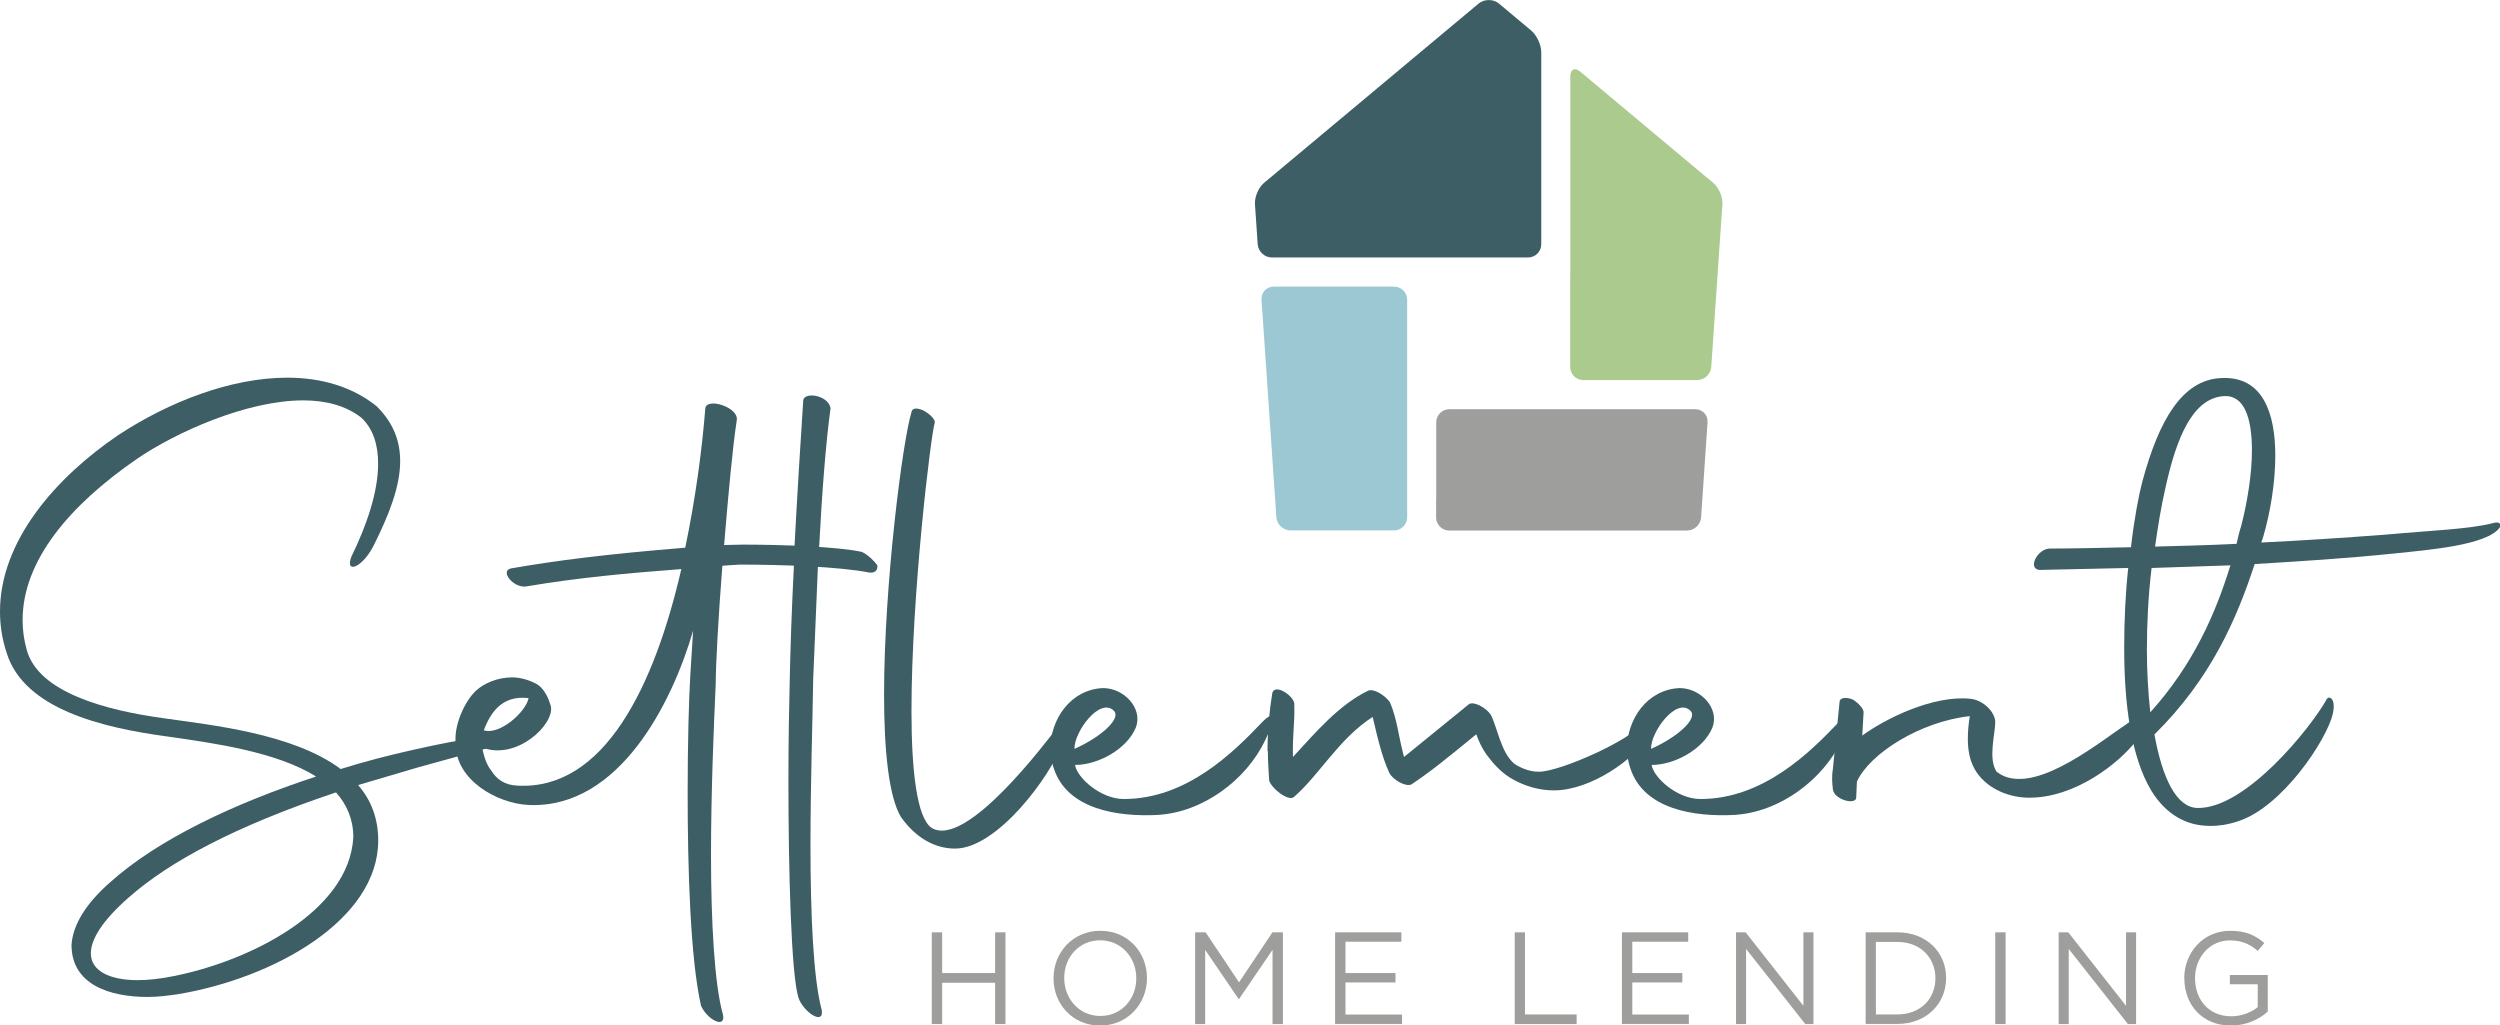
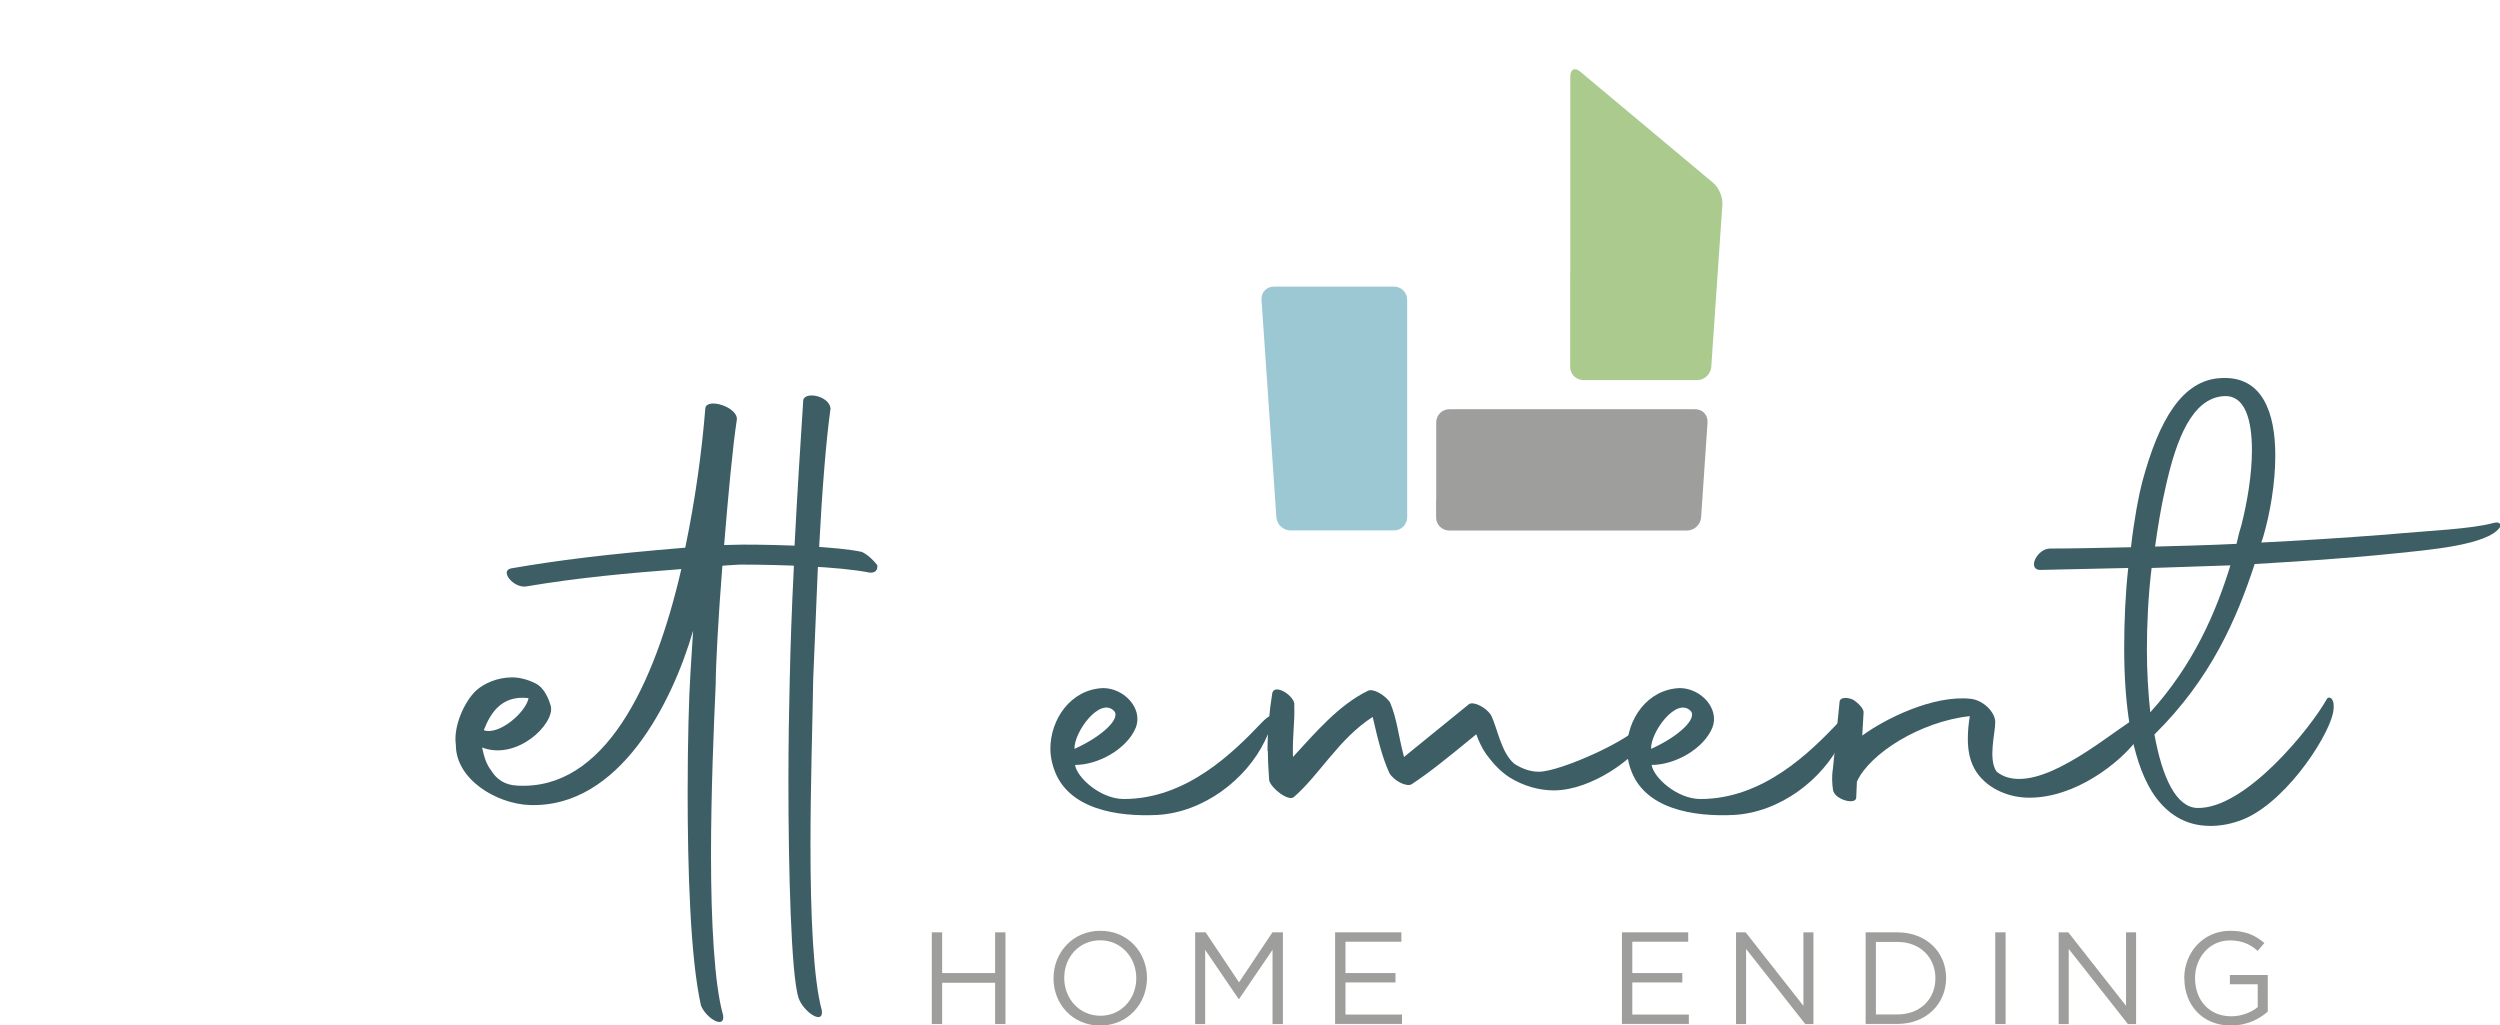
<svg xmlns="http://www.w3.org/2000/svg" id="Layer_1" viewBox="0 0 228.97 93.92">
  <defs>
    <style>.cls-1{fill:#9e9e9d;}.cls-1,.cls-2,.cls-3,.cls-4{stroke-width:0px;}.cls-2{fill:#aaca8e;}.cls-3{fill:#9cc8d3;}.cls-4{fill:#3d5e65;}</style>
  </defs>
  <path class="cls-3" d="m128.88,36.16s0,.55,0,1.21v5.79c0,.66,0,1.22,0,1.24,0,.02,0,.62,0,1.28v1.7c0,.66-.54,1.2-1.2,1.2h-9.49c-.66,0-1.24-.54-1.29-1.2l-1.36-19.93c-.05-.66.46-1.2,1.12-1.2h11.02c.66,0,1.2.54,1.2,1.2v7.48c0,.66,0,1.21,0,1.22Z" />
-   <path class="cls-4" d="m141.16,22.38c0,.66-.54,1.2-1.2,1.2h-23.48c-.66,0-1.24-.54-1.29-1.2l-.25-3.67c-.05-.66.33-1.55.84-1.97L135.43.32c.51-.42,1.34-.42,1.85,0l2.96,2.48c.51.42.92,1.31.92,1.98v17.62Z" />
  <path class="cls-2" d="m143.82,25.07V7c0-.66.42-.86.92-.43l12.17,10.18c.51.42.89,1.31.84,1.97l-1.02,14.89c-.05.66-.62,1.2-1.29,1.2h-10.43c-.66,0-1.2-.54-1.2-1.2v-8.54Z" />
  <path class="cls-1" d="m131.54,45.8c0-.66,0-1.22,0-1.24,0-.02,0-.62,0-1.28v-4.6c0-.66.54-1.2,1.2-1.2h22.53c.66,0,1.17.54,1.12,1.2l-.59,8.71c-.05.66-.62,1.2-1.29,1.2h-21.78c-.66,0-1.2-.54-1.2-1.2v-1.58Z" />
  <path class="cls-1" d="m85.34,85.39h.95v3.73h4.85v-3.73h.95v8.4h-.95v-3.78h-4.85v3.78h-.95v-8.4Z" />
-   <path class="cls-1" d="m96.49,89.61v-.02c0-2.32,1.74-4.34,4.29-4.34s4.27,2,4.27,4.32v.02c0,2.31-1.74,4.34-4.29,4.34s-4.27-2-4.27-4.32Zm7.58,0v-.02c0-1.91-1.39-3.47-3.31-3.47s-3.29,1.54-3.29,3.44v.02c0,1.91,1.39,3.47,3.31,3.47s3.29-1.54,3.29-3.44Z" />
+   <path class="cls-1" d="m96.49,89.61v-.02c0-2.32,1.74-4.34,4.29-4.34s4.27,2,4.27,4.32v.02c0,2.31-1.74,4.34-4.29,4.34s-4.27-2-4.27-4.32Zm7.58,0v-.02c0-1.91-1.39-3.47-3.31-3.47s-3.29,1.54-3.29,3.44c0,1.91,1.39,3.47,3.31,3.47s3.29-1.54,3.29-3.44Z" />
  <path class="cls-1" d="m109.46,85.39h.96l3.06,4.58,3.06-4.58h.96v8.4h-.95v-6.8l-3.06,4.5h-.05l-3.06-4.49v6.79h-.92v-8.4Z" />
  <path class="cls-1" d="m122.28,85.39h6.07v.86h-5.12v2.87h4.58v.86h-4.58v2.94h5.18v.86h-6.13v-8.4Z" />
-   <path class="cls-1" d="m138.72,85.39h.95v7.52h4.73v.88h-5.67v-8.4Z" />
  <path class="cls-1" d="m148.55,85.39h6.07v.86h-5.12v2.87h4.58v.86h-4.58v2.94h5.18v.86h-6.13v-8.4Z" />
  <path class="cls-1" d="m158.99,85.39h.89l5.29,6.73v-6.73h.92v8.4h-.75l-5.42-6.88v6.88h-.92v-8.4Z" />
  <path class="cls-1" d="m170.87,85.39h2.91c2.64,0,4.46,1.81,4.46,4.17v.02c0,2.36-1.82,4.2-4.46,4.2h-2.91v-8.4Zm2.91,7.52c2.12,0,3.48-1.44,3.48-3.3v-.02c0-1.86-1.36-3.32-3.48-3.32h-1.97v6.64h1.97Z" />
  <path class="cls-1" d="m182.74,85.39h.95v8.4h-.95v-8.4Z" />
  <path class="cls-1" d="m188.54,85.39h.89l5.29,6.73v-6.73h.92v8.4h-.75l-5.42-6.88v6.88h-.92v-8.4Z" />
  <path class="cls-1" d="m200.05,89.61v-.02c0-2.3,1.69-4.34,4.21-4.34,1.42,0,2.29.41,3.13,1.12l-.61.72c-.65-.56-1.37-.96-2.55-.96-1.86,0-3.19,1.57-3.19,3.44v.02c0,2,1.28,3.49,3.32,3.49.96,0,1.85-.37,2.42-.84v-2.09h-2.55v-.85h3.47v3.35c-.78.7-1.96,1.28-3.37,1.28-2.64,0-4.27-1.92-4.27-4.32Z" />
-   <path class="cls-4" d="m31.21,70.43c2.14-.67,4.28-1.22,6.43-1.71,5.69-1.29,7.71-1.41,8.26-.98.31.31.25.37-.18.49l-7.53,2.08-5.39,1.59c1.16,1.35,1.84,3,1.84,5.08,0,7.28-9.55,12.61-18.36,14.08-.86.12-1.77.25-2.75.25-3.43,0-6.98-1.1-6.98-4.77.12-1.9,1.41-3.86,3.49-5.69,4.41-3.98,11.44-7.28,18.91-9.73-3.61-2.26-9.36-3.06-13.65-3.67-5.94-.8-13.1-2.51-14.69-7.65-.43-1.29-.61-2.57-.61-3.79,0-6.49,5.14-12.3,10.83-16.16,4.65-3.06,10.34-5.26,15.48-5.26,3.06,0,5.94.8,8.2,2.63,1.53,1.53,2.14,3.18,2.14,5.02,0,2.33-1.04,4.96-2.45,7.77-1.04,2.02-2.63,2.57-2.02.98,1.41-2.88,2.45-5.94,2.45-8.51,0-1.71-.43-3.18-1.53-4.22-1.41-1.1-3.24-1.59-5.32-1.59-5.2,0-11.69,2.94-15.18,5.32-6.24,4.28-10.53,9.36-10.53,14.81,0,.92.12,1.77.37,2.69,1.04,3.92,7.22,5.57,12.61,6.3,4.16.61,11.75,1.35,16.16,4.65Zm-.43,2.14c-9.3,3.12-15.3,6.37-18.97,9.61-2.45,2.14-3.49,3.86-3.49,5.14,0,1.59,1.71,2.45,4.28,2.45.98,0,2.08-.12,3.3-.37,6.86-1.35,16.1-5.88,16.46-12.73,0-1.65-.61-3-1.59-4.1Z" />
-   <path class="cls-4" d="m82.56,74.9c-1.16-1.84-1.59-6.18-1.59-11.26,0-10.16,1.71-23.32,2.51-25.89.06-.37.43-.43,1.04-.18.61.31,1.1.8,1.1,1.1-.37,1.16-2.14,15.85-2.14,26.44,0,5.45.49,9.79,1.84,10.71,3.18,1.96,10.59-8.02,11.51-9.18.61-.86.73.67.49,1.41-1.1,3.06-6,9.67-9.85,9.67-1.96,0-3.67-1.1-4.9-2.82Z" />
  <path class="cls-4" d="m96.51,70.37c-.18-.55-.31-1.16-.31-1.78,0-2.69,1.84-5.45,4.83-5.57,1.9,0,3.67,1.84,3,3.61-.8,1.96-3.43,3.43-5.57,3.43.18,1.16,2.33,3.12,4.47,3.12,5.75,0,10.04-4.28,12.61-6.98,1.41-1.47,1.16-.06.31,1.65-1.71,3.55-5.63,6.55-9.85,6.79-3.61.18-8.26-.49-9.49-4.28Zm1.9-1.78c2.57-1.16,4.28-2.81,3.61-3.49-1.29-1.29-3.67,1.96-3.61,3.49Z" />
  <path class="cls-4" d="m116.09,68.78c0-1.96.18-3.73.43-5.26.18-1.04,2.2.31,2.02,1.1.06,1.59-.18,2.69-.12,4.71,2.14-2.33,4.22-4.77,6.86-6.06.49-.25,1.53.37,2.02,1.04.67,1.59.73,2.88,1.29,5.02l5.94-4.83c.43-.31,1.59.31,2.02.98.61,1.22.92,3.43,2.14,4.47.67.43,1.41.73,2.26.73,1.96,0,8.63-3,9.49-4.47.18-.31.98.18.25,1.53-.92,1.65-4.9,4.65-8.38,4.65-1.29,0-2.75-.37-4.1-1.22-.92-.61-1.53-1.35-2.08-2.08-.43-.61-.73-1.29-.92-1.84-2.75,2.26-4.28,3.49-5.94,4.59-.49.25-1.65-.37-2.02-1.04-.61-1.35-.98-2.75-1.53-5.14-3.12,2.02-4.83,5.26-7.22,7.34-.49.43-2.08-.8-2.26-1.53-.06-.92-.12-1.84-.12-2.69Z" />
  <path class="cls-4" d="m149.32,70.37c-.18-.55-.31-1.16-.31-1.78,0-2.69,1.84-5.45,4.83-5.57,1.9,0,3.67,1.84,3,3.61-.8,1.96-3.43,3.43-5.57,3.43.18,1.16,2.33,3.12,4.47,3.12,5.75,0,10.04-4.28,12.61-6.98,1.41-1.47,1.16-.06.31,1.65-1.71,3.55-5.63,6.55-9.85,6.79-3.61.18-8.26-.49-9.49-4.28Zm1.9-1.78c2.57-1.16,4.28-2.81,3.61-3.49-1.29-1.29-3.67,1.96-3.61,3.49Z" />
  <path class="cls-4" d="m167.87,70.43l.61-6.12c0-.43.61-.49,1.22-.24.49.31,1.04.86.98,1.22l-.12,2.08c2.08-1.53,6.49-3.73,9.92-3.37,1.16.12,2.26,1.22,2.26,2.14,0,1.04-.67,3.37.12,4.53.61.49,1.29.67,2.08.67,3.79,0,9.12-4.83,11.08-5.81.24-.12.49,1.22-.43,2.39-1.47,1.9-5.45,5.14-9.73,5.14-1.77,0-3.73-.73-4.83-2.33-.61-.92-.8-1.96-.8-3.06,0-.67.06-1.35.18-2.08-4.53.49-9.18,3.43-10.34,6l-.06,1.41c.06.8-2.08.25-2.14-.73-.06-.49-.12-1.1,0-1.84Z" />
  <path class="cls-4" d="m202.38,75.64c-2.14,0-3.98-1.04-5.32-3.18-1.9-3.12-2.51-8.08-2.51-13.1,0-2.51.12-5.08.37-7.34l-8.14.18c-1.1-.12-.18-1.96.98-1.96,2.02,0,4.53-.06,7.41-.12.31-2.69.73-4.84,1.04-6,1.53-5.69,3.67-9.3,7.16-9.49,3.86-.25,5.02,3.18,5.02,7.1,0,2.57-.49,5.33-1.1,7.41l-.18.55c3.67-.18,7.53-.43,11.45-.73,4.04-.37,7.59-.49,9.73-1.04.43-.12.8-.12.67.37-1.1,1.65-6.61,2.08-9.55,2.39-4.71.49-8.87.73-12.91.98-1.65,5.02-3.98,10.47-9.18,15.61.73,4.04,2.02,6.67,3.92,6.73,4.41.12,10.41-7.34,11.87-9.98.18-.31.86-.12.55,1.35-.55,2.39-4.65,8.57-8.69,9.85-.92.31-1.77.43-2.57.43Zm-5.32-23.62c-.31,2.57-.43,5.14-.43,7.47,0,2.08.12,3.98.31,5.75,3.98-4.41,6-9.12,7.34-13.46l-7.22.24Zm.31-1.96c2.26-.06,4.83-.12,7.47-.25.12-.55.25-1.1.43-1.65.55-2.14.98-4.71.98-6.92,0-2.88-.67-5.08-2.57-4.96-2.88.18-4.34,3.86-5.32,8.26-.43,1.84-.73,3.73-.98,5.51Z" />
  <path class="cls-4" d="m72.76,50.18c.25-4.77.55-9.61.8-13.4-.06-.98,2.33-.61,2.51.61-.43,3.06-.79,7.83-1.04,12.61l-.12,1.9-.43,10.28c-.06,3.92-.25,9.67-.25,15.24,0,6.24.25,12.24,1.04,15.12.18,1.41-1.71.12-2.14-1.16-.67-2.14-.92-11.63-.92-19.83,0-3.55.06-6.86.12-9.24.06-2.88.18-6.49.37-10.22l.06-1.9Z" />
  <path class="cls-4" d="m66.53,51.79c-.15.01-.23,0-.37.03-.37,4.71-.61,9.18-.61,10.83-.18,3.98-.43,9.98-.43,15.67,0,6.06.31,11.87,1.1,14.63.25,1.35-1.53.37-2.02-.86-.98-4.34-1.22-12.55-1.22-19.52,0-4.65.12-8.81.25-10.83l.25-3.98c-1.9,6.55-6.73,16.28-15,15.97-3-.12-6.73-2.33-6.73-5.51-.25-1.71.8-3.98,1.84-4.96.73-.67,1.96-1.22,3.31-1.22.67,0,1.41.18,2.14.55.86.43,1.22,1.47,1.41,2.08.37,1.65-3.12,5.02-6.3,3.79.18.8.37,1.53.86,2.14.49.79,1.22,1.29,2.33,1.35,8.02.49,12.61-9.18,15.06-19.83-4.9.37-9.49.79-14.2,1.59-1.16.18-2.45-1.41-1.41-1.65,4.22-.73,8.57-1.29,15.97-1.9.92-4.41,1.53-8.87,1.84-12.79.18-.98,3.06-.06,2.88,1.1-.37,2.39-.79,6.92-1.16,11.45.24,0,.5-.01.76-.02l.98-.02c3.49,0,8.67.18,10.88.67.55.25,1.16.86,1.41,1.22.06.49-.25.73-.73.67-2.75-.55-8.18-.73-11.85-.73l-1.19.07Zm-22.22,15.09c1.41.49,3.86-1.65,4.1-2.94-2.57-.31-3.55,1.53-4.1,2.94Z" />
</svg>